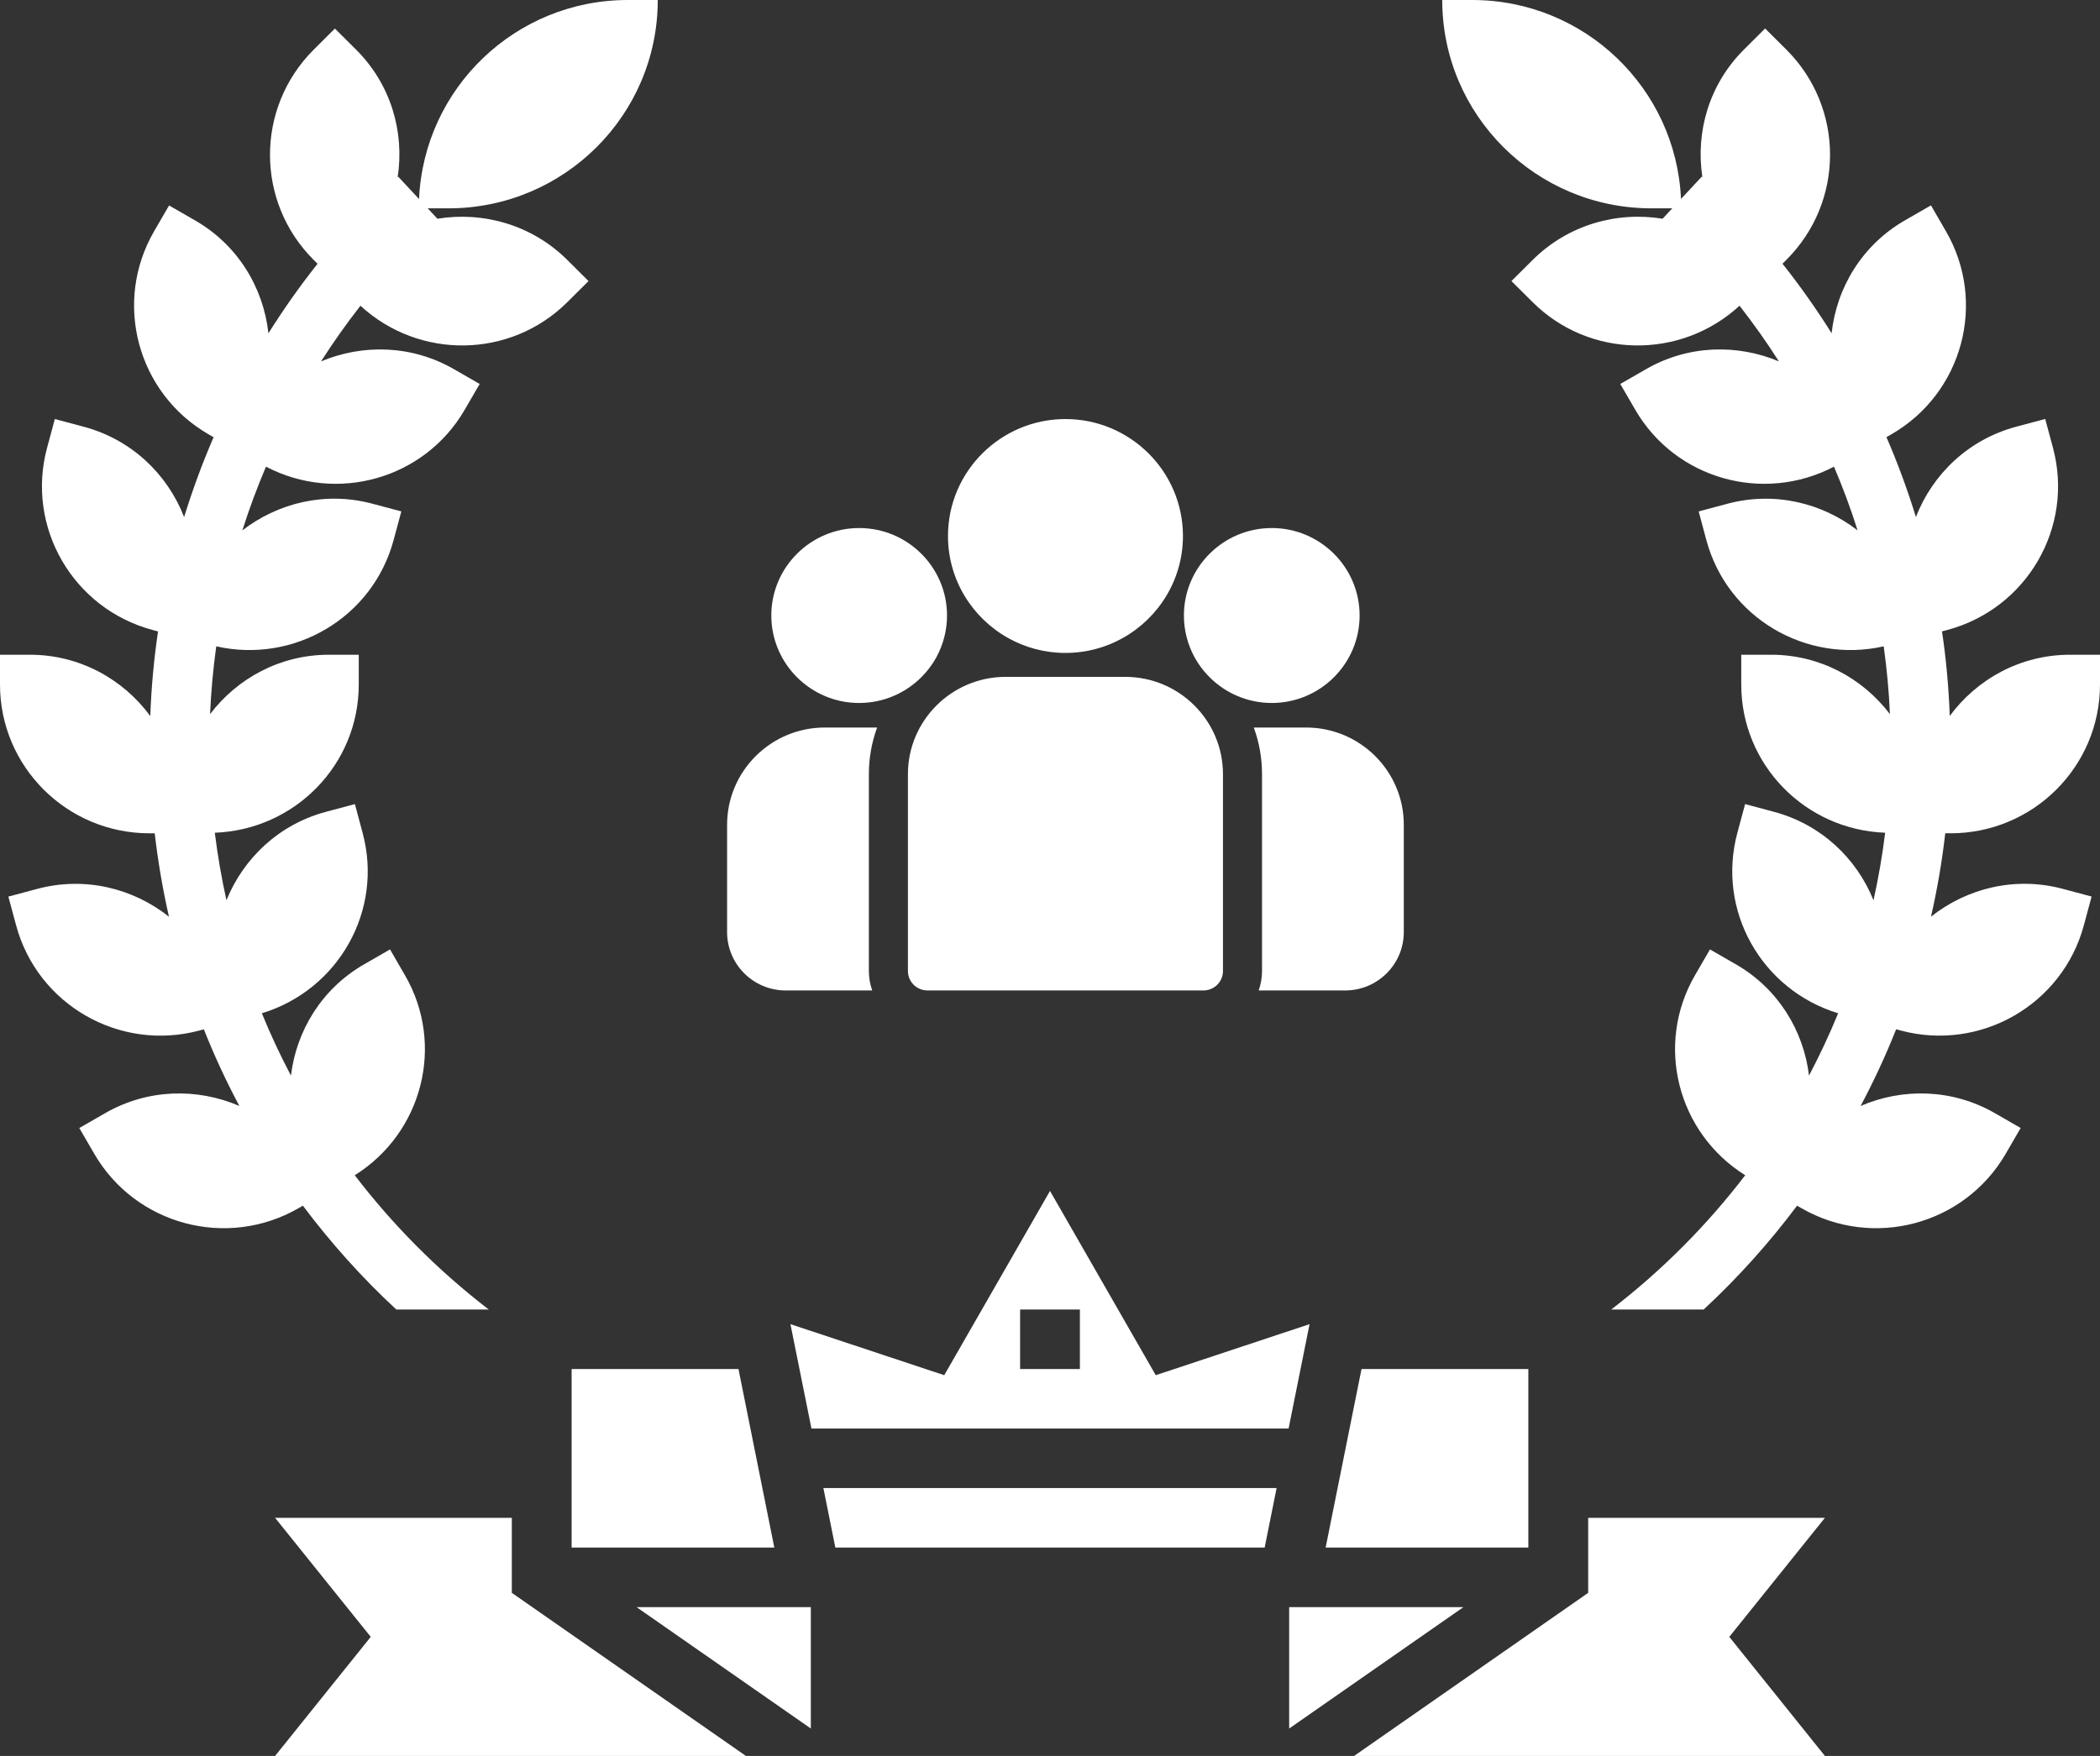
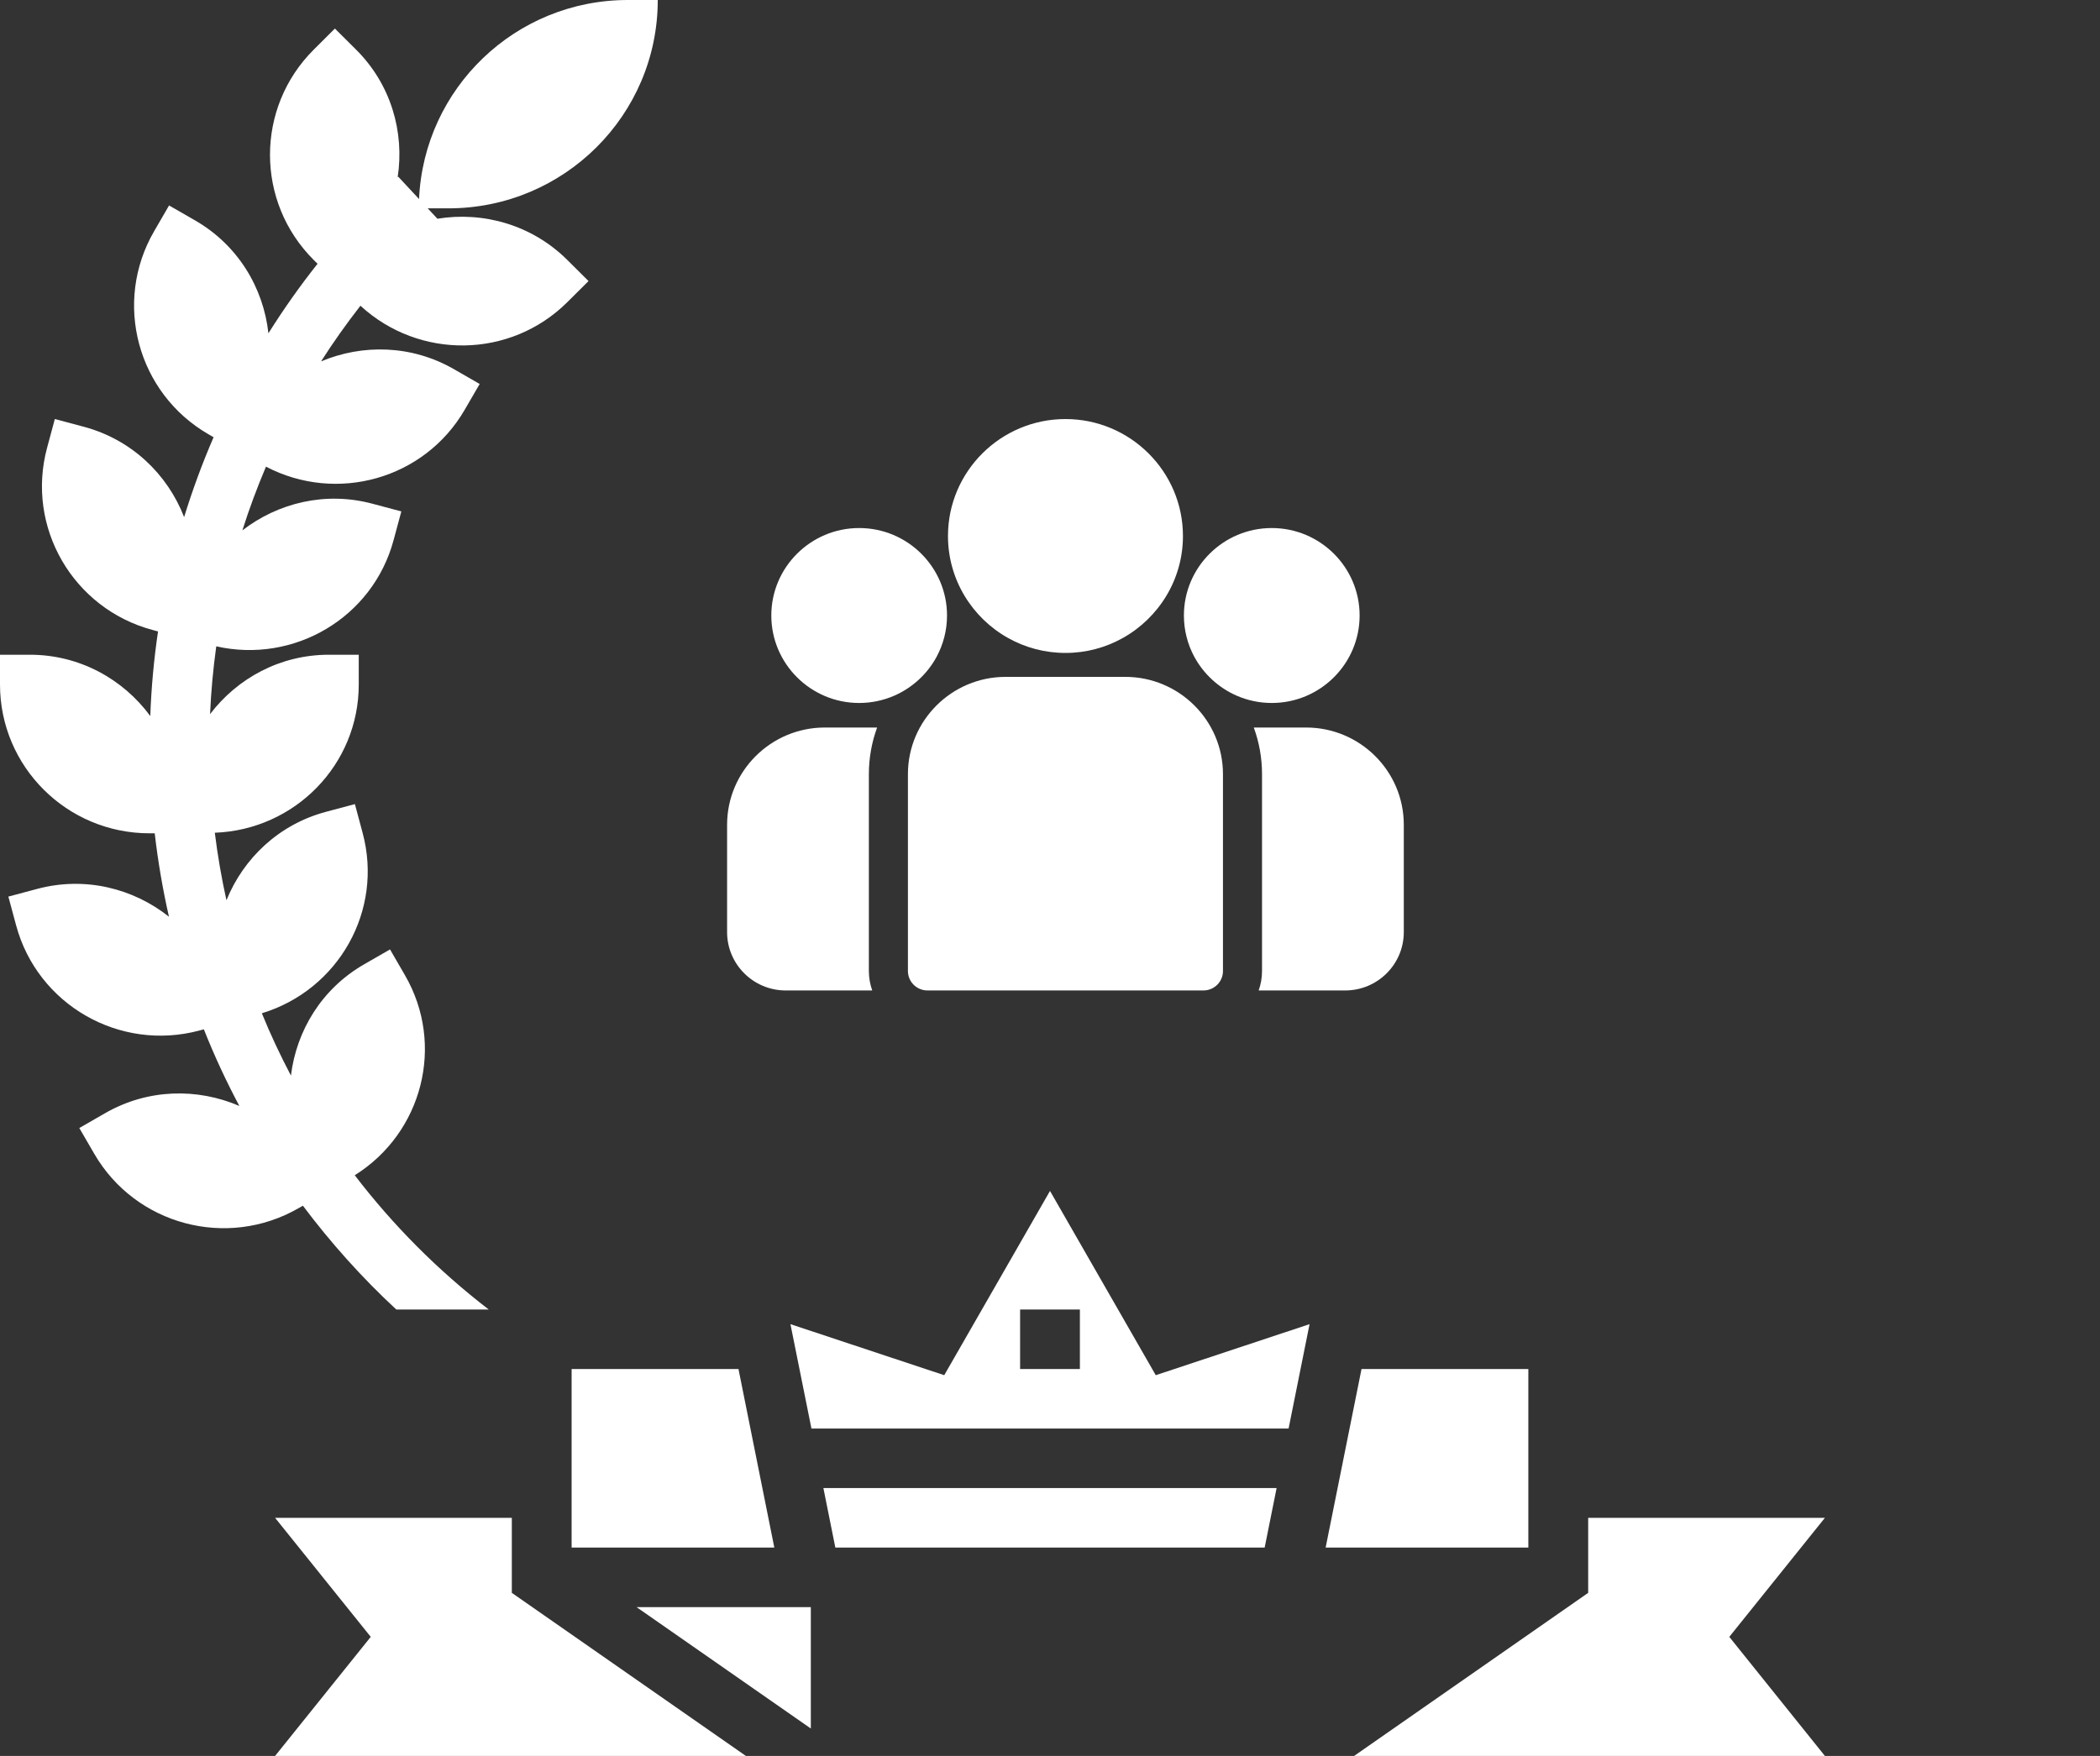
<svg xmlns="http://www.w3.org/2000/svg" width="55" height="46" viewBox="0 0 55 46" fill="none">
  <rect x="0" y="0" width="55" height="46" fill="#333333" stroke="none" />
  <path d="M34.208 19.059H32.837C32.977 19.44 33.053 19.851 33.053 20.279V25.438C33.053 25.616 33.022 25.788 32.965 25.947H35.231C36.078 25.947 36.766 25.262 36.766 24.419V21.607C36.767 20.202 35.619 19.059 34.208 19.059Z" fill="white" />
  <path d="M22.756 20.279C22.756 19.851 22.833 19.44 22.972 19.059H21.602C20.191 19.059 19.043 20.202 19.043 21.607V24.419C19.043 25.262 19.732 25.947 20.578 25.947H22.844C22.788 25.788 22.756 25.616 22.756 25.438V20.279V20.279Z" fill="white" />
  <path d="M29.471 17.732H26.338C24.927 17.732 23.779 18.875 23.779 20.28V25.438C23.779 25.719 24.009 25.947 24.291 25.947H31.518C31.801 25.947 32.03 25.719 32.03 25.438V20.28C32.03 18.875 30.882 17.732 29.471 17.732Z" fill="white" />
  <path d="M27.905 10.978C26.208 10.978 24.828 12.352 24.828 14.042C24.828 15.187 25.463 16.188 26.401 16.713C26.846 16.963 27.359 17.105 27.905 17.105C28.451 17.105 28.963 16.963 29.408 16.713C30.346 16.188 30.982 15.187 30.982 14.042C30.982 12.352 29.601 10.978 27.905 10.978Z" fill="white" />
  <path d="M22.502 13.833C21.233 13.833 20.201 14.861 20.201 16.124C20.201 17.388 21.233 18.416 22.502 18.416C22.824 18.416 23.13 18.349 23.409 18.23C23.89 18.023 24.287 17.658 24.533 17.201C24.705 16.879 24.803 16.513 24.803 16.124C24.803 14.861 23.771 13.833 22.502 13.833Z" fill="white" />
  <path d="M33.308 13.833C32.039 13.833 31.007 14.861 31.007 16.124C31.007 16.513 31.105 16.88 31.277 17.201C31.523 17.658 31.92 18.023 32.401 18.23C32.679 18.349 32.986 18.416 33.308 18.416C34.577 18.416 35.609 17.388 35.609 16.124C35.609 14.861 34.577 13.833 33.308 13.833Z" fill="white" />
  <path d="M21.236 45.282V42.102H16.672L21.236 45.282Z" fill="white" />
  <path d="M21.878 40.542H33.122L33.435 38.983H21.565L21.878 40.542Z" fill="white" />
  <path d="M40.028 35.864H35.659L34.719 40.542H40.028V35.864Z" fill="white" />
  <path d="M14.971 35.864V40.542H20.28L19.341 35.864H14.971Z" fill="white" />
-   <path d="M13.405 39.763H7.205L9.71 42.881L7.205 46H19.535L13.405 41.728V39.763Z" fill="white" />
+   <path d="M13.405 39.763H7.205L9.71 42.881L7.205 46H19.535L13.405 41.728Z" fill="white" />
  <path d="M41.595 39.763V41.728L35.465 46H47.795L45.291 42.881L47.795 39.763H41.595Z" fill="white" />
-   <path d="M33.764 42.102V45.282L38.328 42.102H33.764Z" fill="white" />
  <path d="M30.27 36.026L27.5 31.199L24.73 36.026L20.702 34.689L21.252 37.423H33.749L34.298 34.689L30.27 36.026ZM28.283 35.864H26.717V34.305H28.283V35.864Z" fill="white" />
  <path d="M7.817 31.652L7.933 31.586C8.66 32.554 9.474 33.467 10.379 34.305H12.8C11.458 33.273 10.287 32.088 9.291 30.788C11.065 29.678 11.662 27.369 10.606 25.548L10.215 24.872L9.537 25.262C8.427 25.9 7.763 27 7.62 28.177C7.34 27.645 7.085 27.102 6.858 26.545C8.865 25.933 10.046 23.853 9.497 21.819L9.295 21.065L8.538 21.267C7.302 21.597 6.375 22.487 5.931 23.584C5.802 23.003 5.7 22.413 5.626 21.815C7.72 21.738 9.396 20.035 9.396 17.932V17.152H8.613C7.339 17.152 6.216 17.768 5.502 18.708C5.527 18.111 5.583 17.52 5.664 16.932C7.704 17.392 9.762 16.18 10.308 14.151L10.511 13.398L9.754 13.196C8.524 12.867 7.282 13.173 6.348 13.894C6.527 13.327 6.735 12.771 6.966 12.225C8.816 13.193 11.117 12.553 12.171 10.734L12.563 10.059L11.885 9.669C10.781 9.035 9.5 9.01 8.409 9.467C8.728 8.966 9.074 8.48 9.44 8.009C10.976 9.424 13.367 9.4 14.86 7.914L15.414 7.363L14.86 6.812C13.933 5.889 12.658 5.535 11.456 5.73L11.202 5.458H11.745C14.773 5.458 17.227 3.014 17.227 0H16.444C13.499 0 11.104 2.313 10.975 5.214L10.43 4.629C10.425 4.633 10.42 4.639 10.415 4.644C10.596 3.46 10.241 2.21 9.325 1.299L8.771 0.748L8.218 1.299C6.689 2.822 6.689 5.289 8.218 6.812L8.317 6.91C7.853 7.494 7.425 8.103 7.03 8.731C6.899 7.538 6.231 6.418 5.106 5.772L4.428 5.382L4.037 6.057C2.955 7.921 3.597 10.305 5.469 11.382L5.594 11.454C5.298 12.136 5.042 12.835 4.822 13.546C4.387 12.425 3.448 11.514 2.192 11.179L1.436 10.977L1.233 11.731C0.673 13.81 1.913 15.948 4.002 16.505L4.139 16.542C4.03 17.274 3.963 18.013 3.936 18.758C3.222 17.788 2.081 17.152 0.783 17.152H0V17.932C0 20.085 1.753 21.83 3.915 21.83H4.052C4.137 22.569 4.262 23.297 4.425 24.015C3.486 23.27 2.224 22.953 0.976 23.286L0.219 23.488L0.422 24.241C0.982 26.32 3.128 27.554 5.217 26.998L5.339 26.965C5.611 27.652 5.922 28.322 6.269 28.973C5.17 28.499 3.872 28.519 2.755 29.161L2.077 29.551L2.469 30.226C3.55 32.09 5.945 32.729 7.817 31.652V31.652Z" fill="white" />
-   <path d="M51.085 21.83C53.247 21.83 55 20.085 55 17.932V17.152H54.217C52.92 17.152 51.778 17.788 51.065 18.756C51.038 18.012 50.971 17.272 50.862 16.54L50.999 16.504C53.087 15.946 54.327 13.809 53.768 11.729L53.565 10.976L52.808 11.178C51.553 11.513 50.614 12.423 50.179 13.544C49.959 12.833 49.703 12.134 49.407 11.452L49.531 11.381C51.404 10.304 52.046 7.92 50.964 6.056L50.573 5.38L49.895 5.77C48.77 6.417 48.101 7.536 47.971 8.73C47.576 8.101 47.148 7.492 46.684 6.908L46.783 6.81C48.312 5.288 48.312 2.82 46.783 1.297L46.229 0.746L45.676 1.297C44.76 2.209 44.405 3.459 44.586 4.642C44.58 4.637 44.576 4.632 44.571 4.627L44.026 5.212C43.896 2.313 41.501 0 38.556 0H37.773C37.773 3.014 40.227 5.458 43.255 5.458H43.798L43.544 5.73C42.342 5.534 41.066 5.889 40.139 6.812L39.585 7.363L40.139 7.914C41.631 9.4 44.023 9.424 45.559 8.009C45.926 8.48 46.272 8.966 46.59 9.467C45.5 9.01 44.219 9.034 43.114 9.669L42.436 10.059L42.828 10.734C43.883 12.553 46.183 13.193 48.033 12.225C48.265 12.771 48.473 13.328 48.651 13.894C47.717 13.173 46.475 12.868 45.245 13.196L44.489 13.398L44.691 14.151C45.237 16.18 47.295 17.392 49.335 16.932C49.417 17.52 49.473 18.111 49.498 18.708C48.784 17.768 47.661 17.152 46.387 17.152H45.604V17.932C45.604 20.035 47.28 21.738 49.373 21.815C49.3 22.413 49.197 23.003 49.068 23.584C48.624 22.487 47.698 21.597 46.461 21.267L45.705 21.065L45.502 21.819C44.955 23.853 46.135 25.933 48.142 26.545C47.914 27.102 47.659 27.645 47.379 28.177C47.236 27 46.572 25.9 45.463 25.262L44.785 24.872L44.393 25.548C43.337 27.369 43.934 29.678 45.708 30.788C44.713 32.088 43.541 33.273 42.199 34.305H44.62C45.525 33.467 46.34 32.554 47.066 31.586L47.182 31.652C49.054 32.729 51.449 32.09 52.53 30.226L52.922 29.55L52.244 29.16C51.127 28.519 49.829 28.499 48.73 28.973C49.077 28.321 49.388 27.651 49.661 26.964L49.782 26.997C51.87 27.554 54.017 26.32 54.577 24.24L54.78 23.487L54.024 23.285C52.776 22.952 51.513 23.269 50.574 24.014C50.737 23.297 50.863 22.569 50.947 21.829H51.085V21.83Z" fill="white" />
</svg>